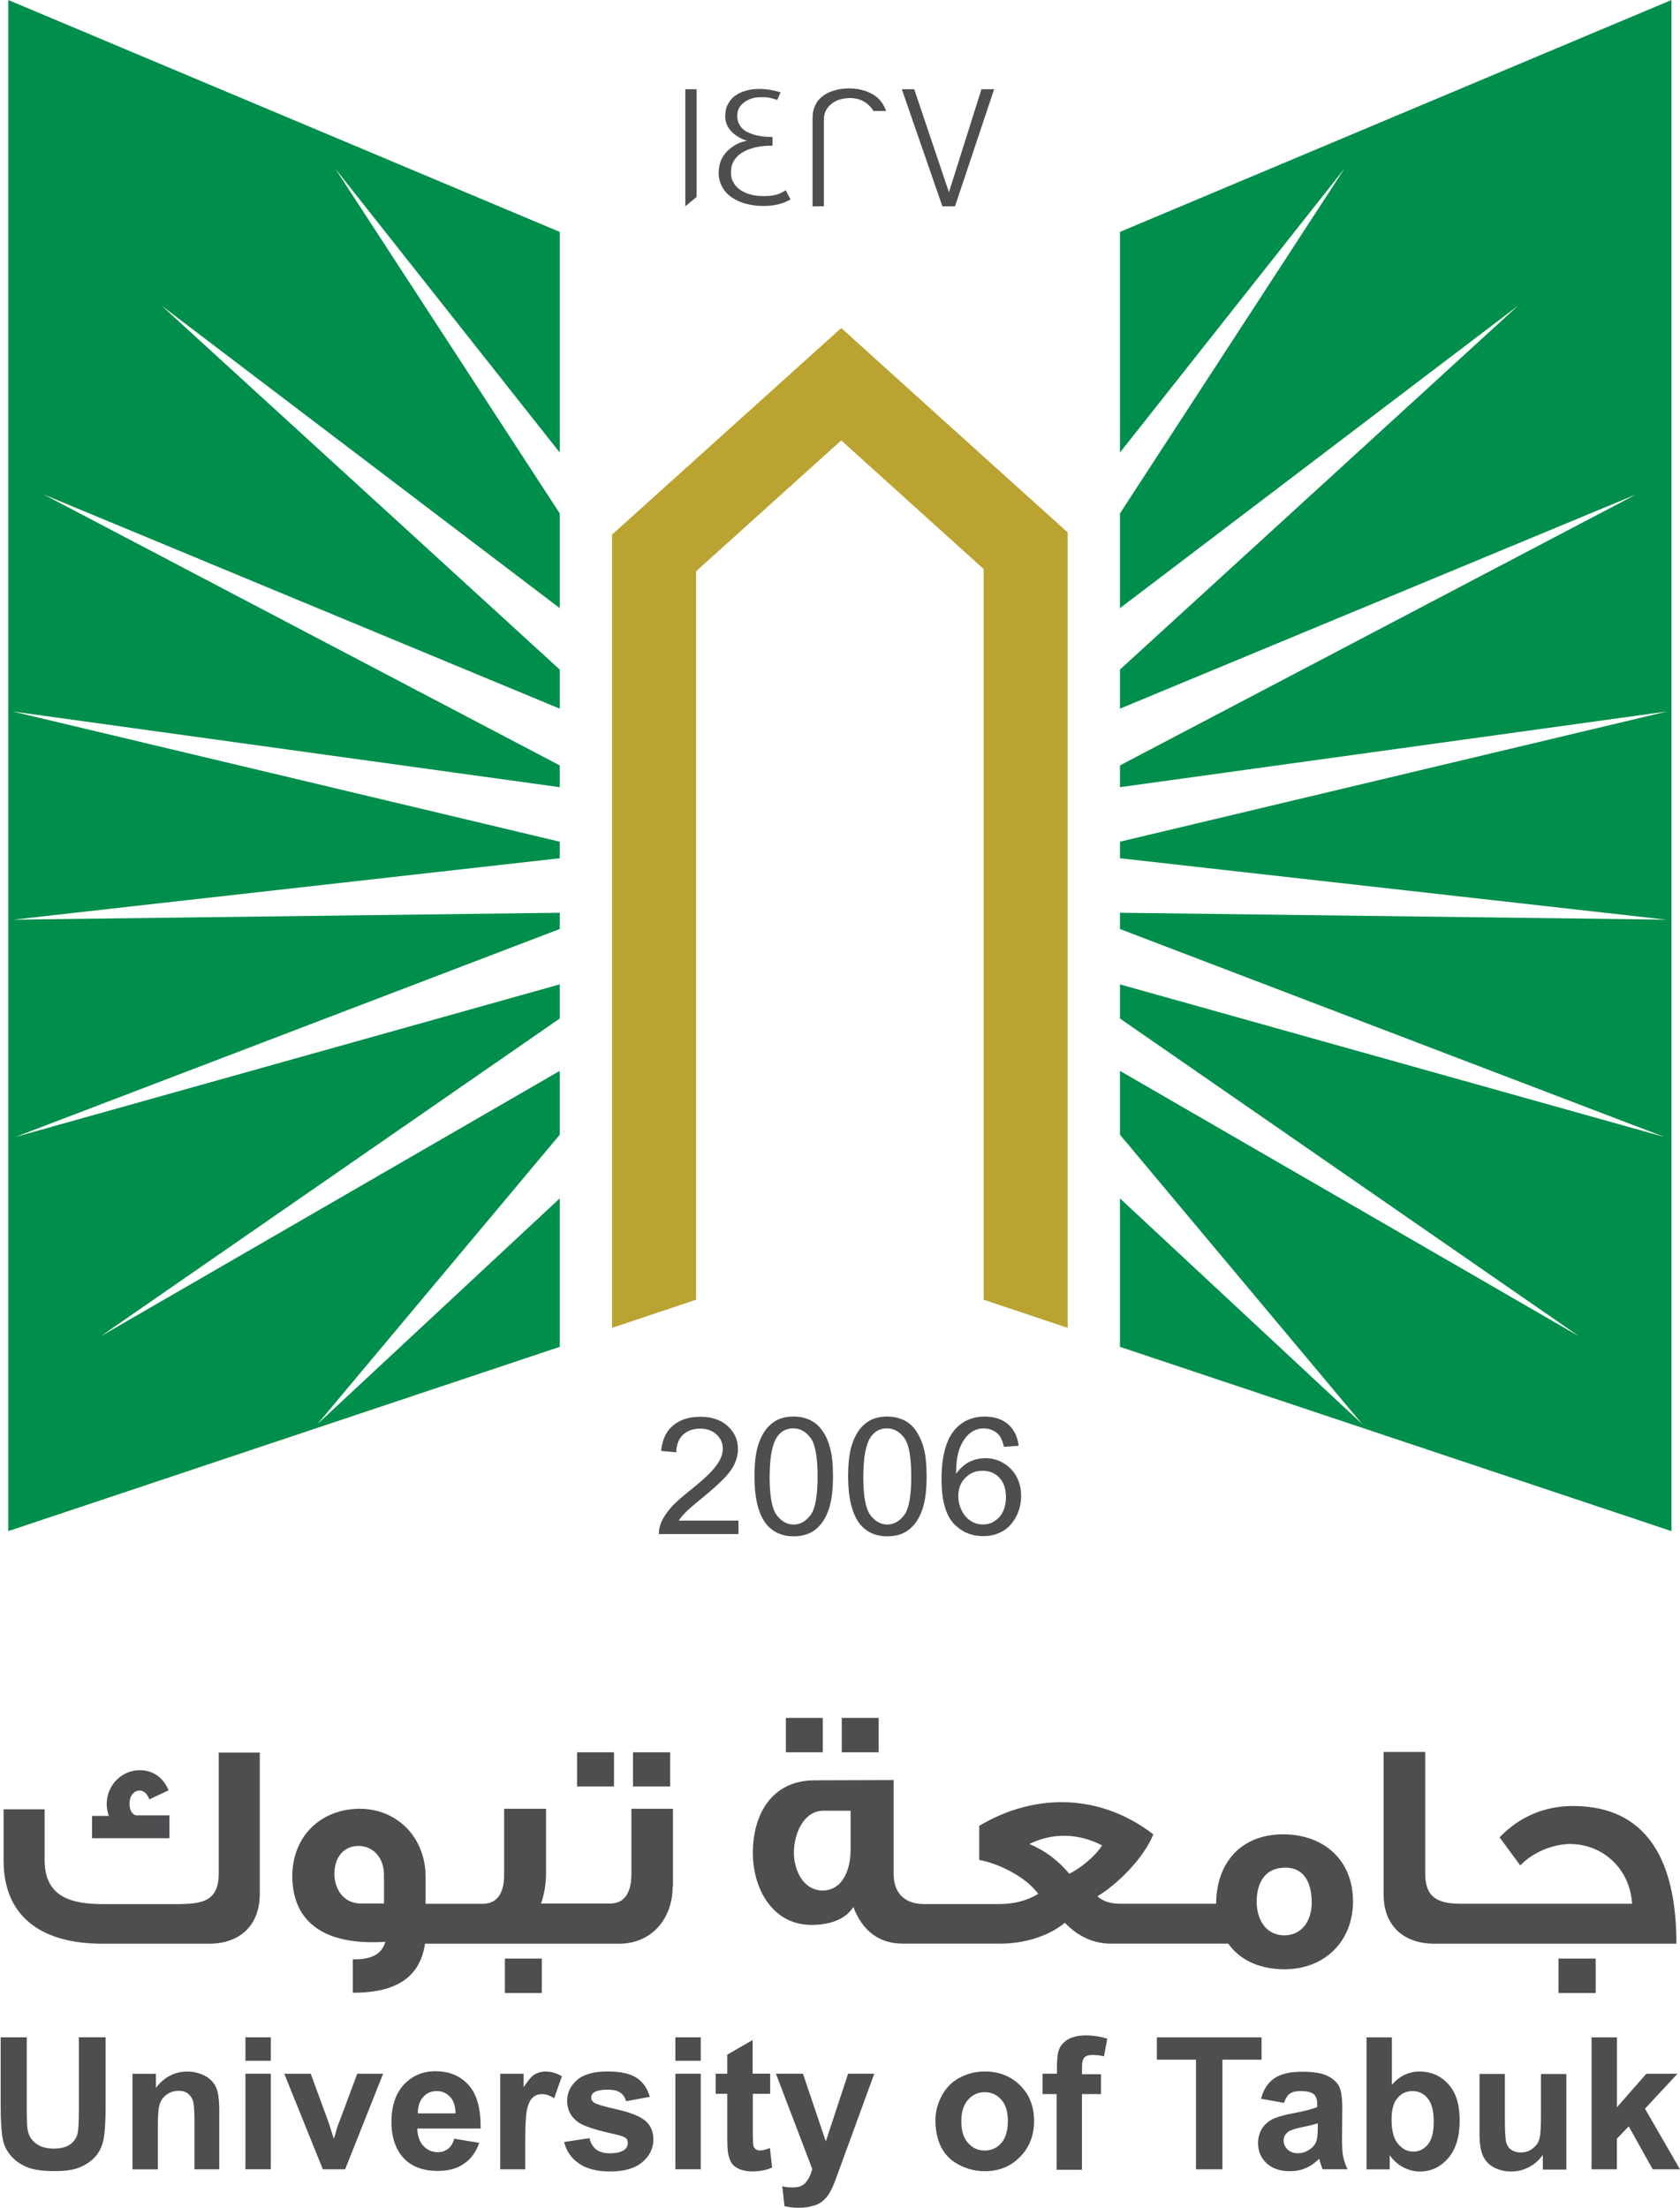
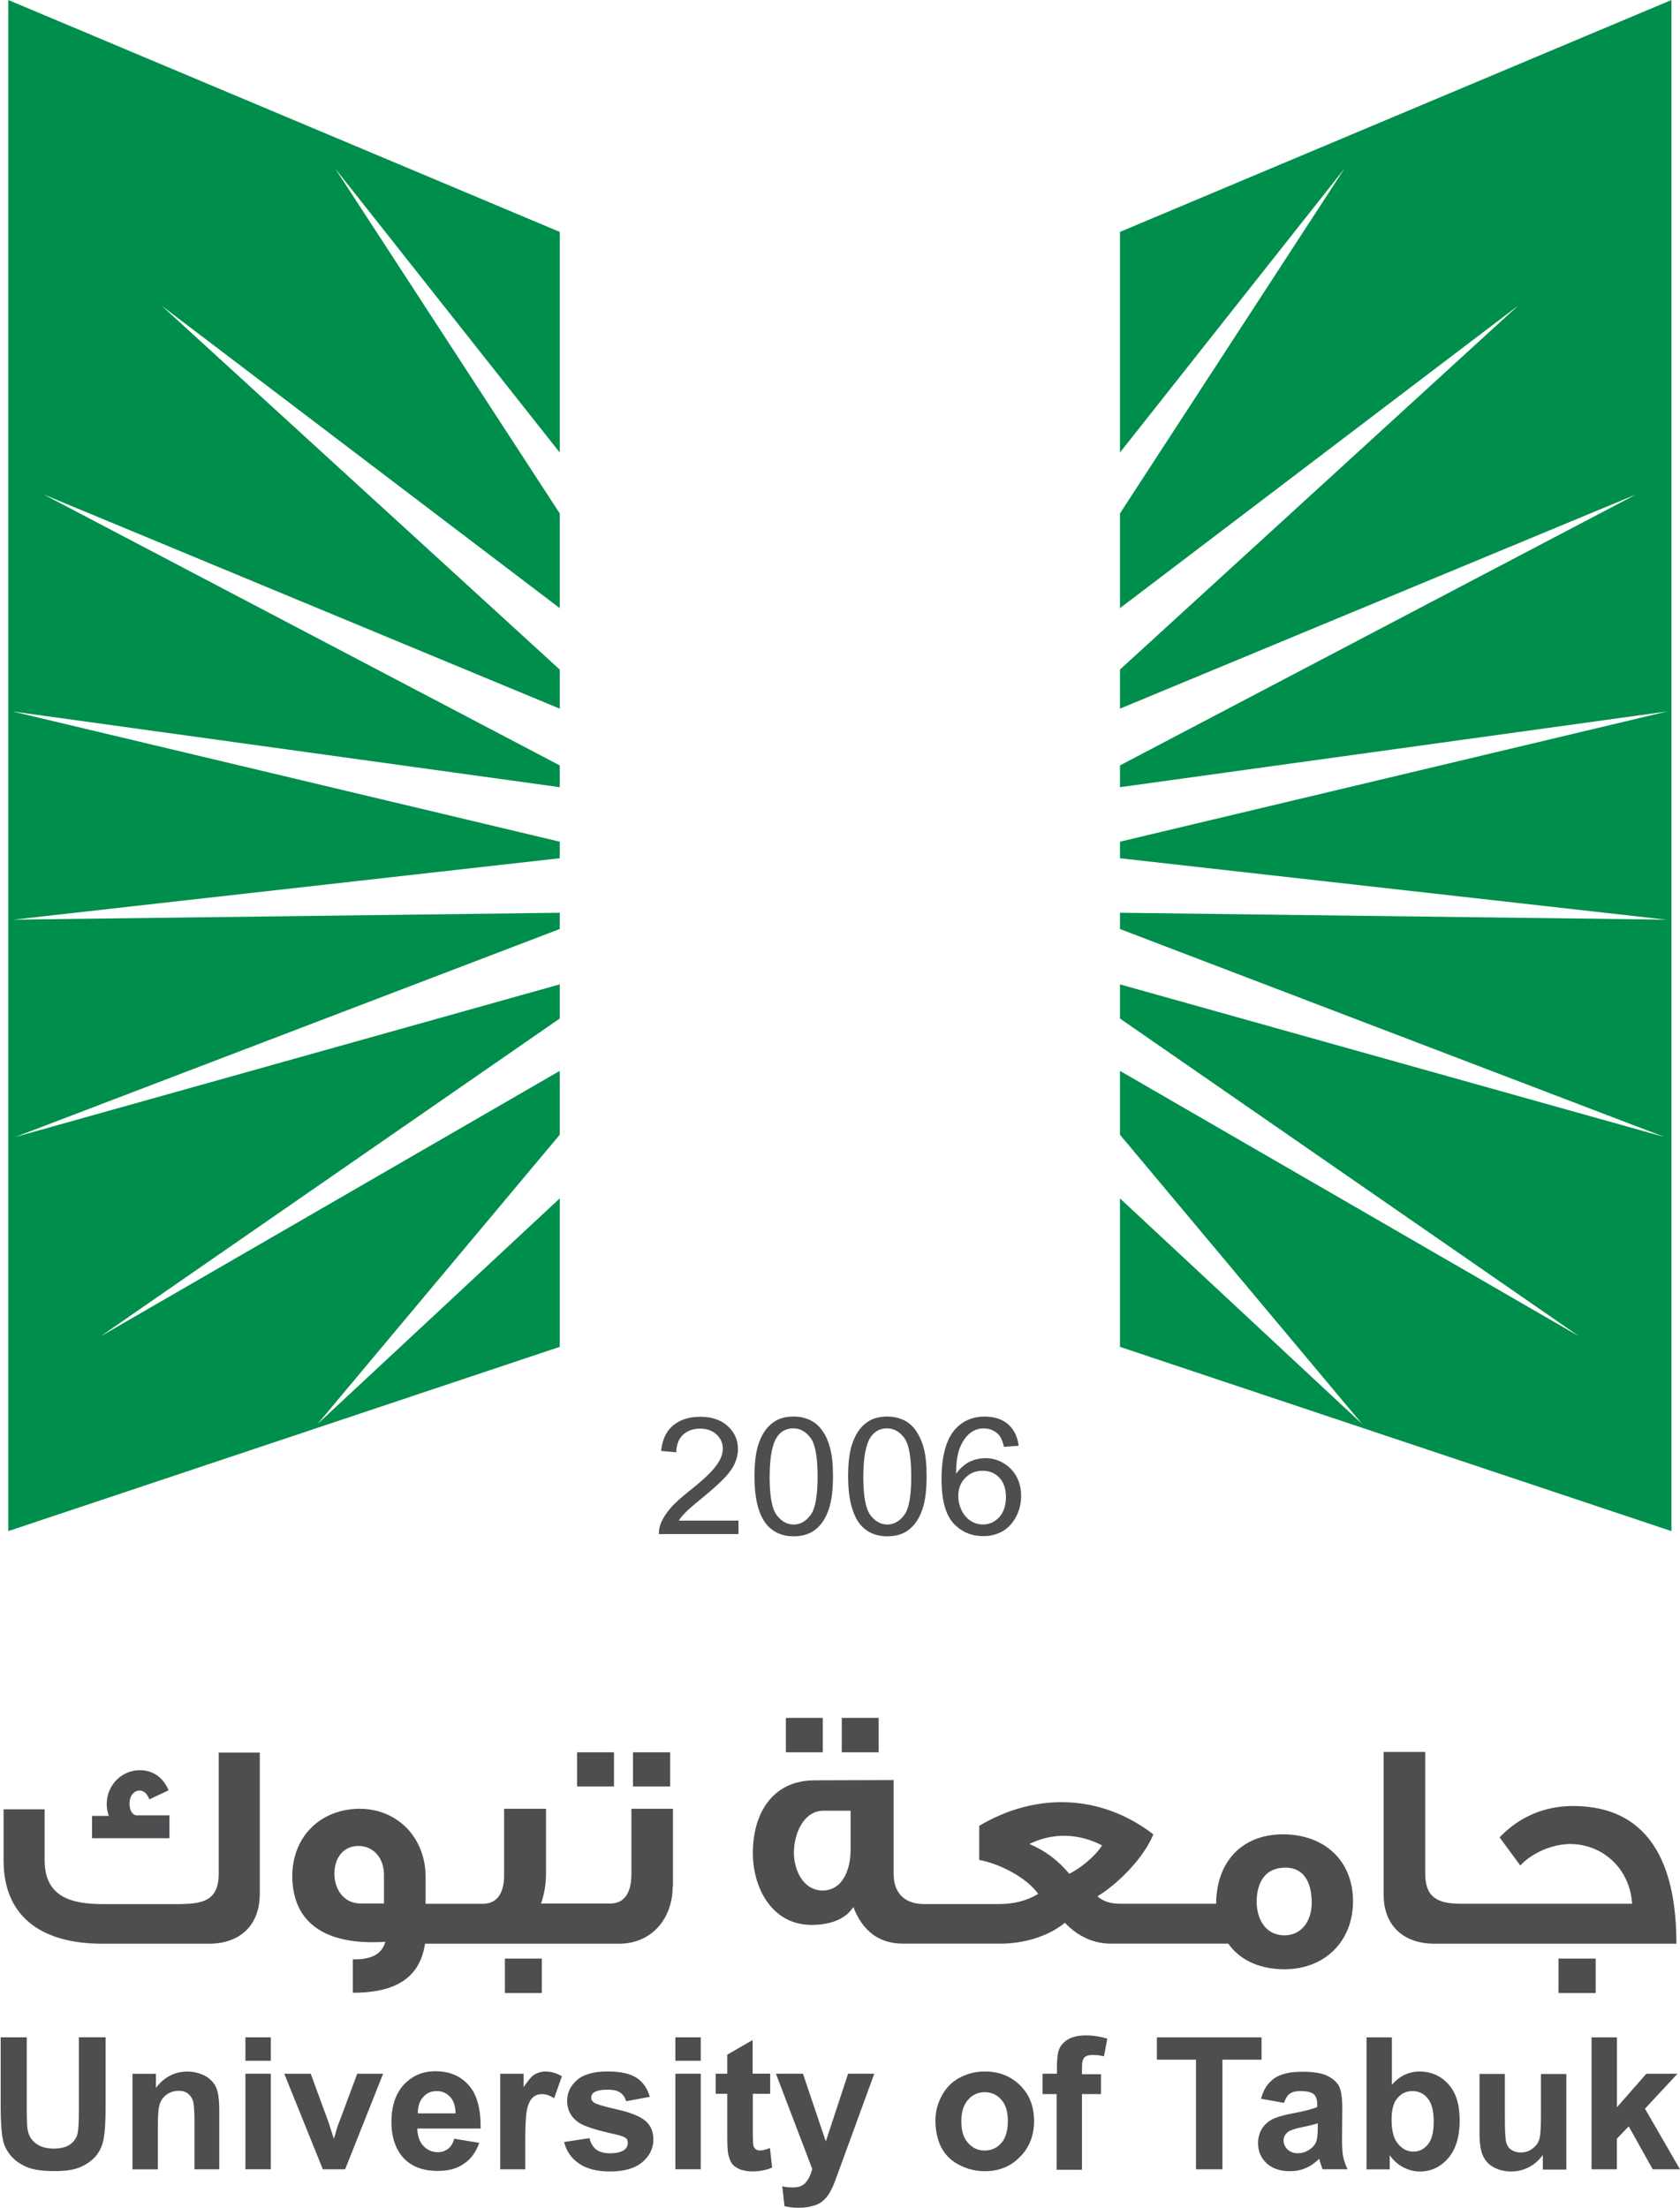
<svg xmlns="http://www.w3.org/2000/svg" id="Layer_1" data-name="Layer 1" viewBox="0 0 389.56 512">
  <defs>
    <style>
      .cls-1, .cls-2, .cls-3 {
        fill-rule: evenodd;
      }

      .cls-1, .cls-2, .cls-3, .cls-4 {
        stroke-width: 0px;
      }

      .cls-1, .cls-4 {
        fill: #4e4d50;
      }

      .cls-2 {
        fill: #008e4c;
      }

      .cls-3 {
        fill: #baa331;
      }
    </style>
  </defs>
  <polygon class="cls-2" points="1.92 0 129.79 53.78 129.79 104.94 77.73 39.09 129.79 119.06 129.79 141.03 37.49 70.9 129.79 155.27 129.79 164.34 10.09 114.65 129.79 177.5 129.79 182.55 2.87 164.98 129.79 195.19 129.79 199.03 3.13 213.27 129.79 211.67 129.79 215.44 3.58 263.66 129.79 228.28 129.79 236.2 23.31 309.91 129.79 248.34 129.79 263.15 73.64 330.22 129.79 277.91 129.79 312.34 1.92 355.07 1.92 0" />
  <polygon class="cls-2" points="387.58 0 259.7 53.78 259.7 104.94 311.76 39.09 259.7 119.06 259.7 141.03 352 70.9 259.7 155.27 259.7 164.34 379.4 114.65 259.7 177.5 259.7 182.55 386.62 164.98 259.7 195.19 259.7 199.03 386.36 213.27 259.7 211.67 259.7 215.44 385.92 263.66 259.7 228.28 259.7 236.2 366.18 309.91 259.7 248.34 259.7 263.15 315.85 330.22 259.7 277.91 259.7 312.34 387.58 355.07 387.58 0" />
-   <polygon class="cls-3" points="247.57 123.47 228.09 105.9 195.07 76.07 141.92 123.98 141.92 307.93 161.41 301.41 161.41 132.47 195.07 102.13 228.09 131.96 228.09 301.41 247.57 307.93 247.57 123.47" />
  <path class="cls-1" d="M60.23,439.38c-.06,7.15-4.6,11.31-11.62,11.37h-24.91c-12.84,0-22.87-5.3-22.87-19.35v-11.82h9.52v11.82c0,8.56,6.26,10.16,13.48,10.16h17.76c5.24-.06,9.13-.64,9.13-7.09v-28.04h9.52v32.96h0ZM89.04,441.49v-6.71c0-3.58-2.11-6.64-5.94-6.71-3.7.06-5.56,3-5.56,6.45s2.04,6.83,5.94,6.9h5.56v.06ZM125.64,462.18h-8.56v-7.98h8.56v7.98ZM155.98,437.46c0,7.41-4.79,13.29-12.46,13.29h-44.97c-1.34,9.13-8.62,11.37-16.73,11.37v-7.73c3.19,0,6.51-.51,7.54-4.09-12.52.83-21.52-3.32-21.59-15.27.06-9.13,6.51-15.52,15.65-15.58,9.01.06,15.27,6.96,15.27,15.78v6.26h13.29c3.83,0,4.92-3.32,4.92-6.64v-15.39h9.71v15.01c0,2.36-.38,4.73-1.15,6.96h16.03c3.9,0,4.92-3.45,4.92-6.77v-15.2h9.64v18.01h-.06ZM142.37,414.28h-8.56v-7.92h8.56v7.92ZM155.4,414.28h-8.62v-7.92h8.62v7.92ZM197.24,428.97v-9.07h-6.32c-4.79.06-6.83,5.68-6.83,9.71s2.11,8.75,6.64,8.81c4.98-.06,6.51-5.37,6.51-9.45M190.79,406.36h-8.56v-7.98h8.56v7.98ZM203.75,406.36h-8.56v-7.98h8.56v7.98ZM255.55,427.94c-5.49-2.81-11.37-3-16.86-.32,3.77,1.6,6.58,3.77,9.26,6.9,2.55-1.21,6.07-4.09,7.6-6.58M304.16,441.29c0-4.09-1.34-8.18-6.13-8.18s-6.58,3.58-6.64,7.79c0,4.09,1.98,7.86,6.45,7.92,4.28-.06,6.32-3.7,6.32-7.54M313.74,440.97c-.06,9.33-6.58,15.65-15.84,15.71-5.11,0-10.03-1.66-13.09-5.94h-27.21c-4.15,0-7.86-1.85-10.67-4.85-4.02,3.32-9.84,4.85-15.01,4.85h-22.48c-5.49,0-9.39-2.81-11.56-8.5-2.11,3.26-6.13,4.15-9.77,4.15-9.2-.06-13.54-8.69-13.54-16.67,0-9.01,4.41-16.8,14.24-16.86l18.4-.06v21.72c0,4.47,2.55,7.03,7.03,7.03h17.56c3.13,0,6.26-.7,8.94-2.36-2.81-3.9-9.07-7.03-13.67-7.86v-7.92c13.09-7.79,28.17-7.41,40.37,1.98-2.17,5.37-8.11,11.43-12.97,14.37,1.41,1.28,3.32,1.72,5.17,1.72h22.36c.06-9.58,5.81-16.1,15.58-16.1,9.39.06,16.16,5.94,16.16,15.58M370.01,462.18h-8.62v-7.98h8.62v7.98ZM388.73,450.75h-56.27c-7.03-.06-11.62-4.22-11.62-11.37v-33.09h9.64v28.04c-.06,5.68,2.87,7.15,8.24,7.15h39.73c-.45-7.86-6.51-13.8-14.37-13.86-4.15.06-8.69,1.98-11.56,4.98-1.6-2.17-3.19-4.34-4.79-6.51,4.53-4.79,10.48-7.28,17.05-7.28,19.03.06,23.95,15.52,23.95,31.94M39.22,426.28h-17.88v-5.17h3.9c-1.85-5.17,1.79-10.54,7.15-10.6,3.19,0,5.49,1.79,6.71,4.66l-4.47,2.11c-1.21-3.39-4.6-2.24-4.6.89,0,1.09.26,2.43,1.47,2.81h7.79v5.3h-.06Z" />
-   <path class="cls-4" d="M209.12,20.69l9.39,27.15h2.94l9.07-27.15h-2.94l-7.54,23.89-8.05-23.89h-2.87ZM188.42,47.84h2.62v-20.18c0-.77.19-1.47.51-2.11.32-.57.77-1.09,1.34-1.53s1.21-.77,1.92-.96,1.53-.32,2.3-.32c.83,0,1.6.13,2.3.38.7.26,1.34.64,1.85,1.09s.96.96,1.28,1.53h2.94c-.38-1.09-.96-2.04-1.72-2.81s-1.79-1.34-2.94-1.79c-1.15-.38-2.43-.64-3.83-.64-1.21,0-2.36.13-3.39.45-1.02.26-1.98.7-2.75,1.28-.77.57-1.41,1.28-1.79,2.17-.45.89-.64,1.85-.64,3v20.44h0ZM183.31,46.24c-.83.51-1.85.89-2.87,1.15-1.09.26-2.24.38-3.45.38-1.41,0-2.75-.19-3.96-.51-1.28-.32-2.36-.83-3.32-1.47s-1.72-1.47-2.24-2.43-.83-2.04-.83-3.32c0-.96.19-1.92.51-2.75s.83-1.53,1.41-2.17c.64-.64,1.34-1.15,2.11-1.6.83-.45,1.66-.7,2.55-.89-.51-.13-1.02-.32-1.6-.64s-1.15-.7-1.66-1.15c-.51-.45-.96-1.02-1.28-1.66s-.51-1.41-.51-2.17c0-1.15.19-2.11.64-2.87.45-.83.96-1.47,1.72-1.98.7-.51,1.53-.89,2.49-1.15.96-.26,1.98-.38,3-.38.83,0,1.66.06,2.49.19s1.66.32,2.49.57l-.77,1.79c-.57-.19-1.21-.38-1.79-.51-.64-.13-1.21-.13-1.85-.13-.77,0-1.47.06-2.11.26-.7.19-1.28.45-1.79.83s-.96.83-1.28,1.34-.45,1.21-.45,1.92c0,.96.26,1.72.7,2.36s1.09,1.15,1.85,1.47c.77.38,1.6.64,2.49.77.89.19,1.79.26,2.62.26h.51v2.04h-.45c-.83,0-1.66.06-2.55.19s-1.66.38-2.49.64c-.77.32-1.53.7-2.11,1.15-.64.51-1.15,1.09-1.47,1.72-.38.7-.57,1.47-.57,2.43s.19,1.79.64,2.49c.38.7.96,1.28,1.66,1.72s1.53.83,2.43,1.02c.89.26,1.85.32,2.87.32.96,0,1.85-.06,2.68-.26.83-.19,1.66-.57,2.43-1.09l1.09,2.11ZM161.53,20.69h-2.62v27.15l2.62-2.17v-24.97Z" />
  <path class="cls-4" d="M369.05,503.06v-30.59h5.88v16.22l6.83-7.79h7.22l-7.54,8.11,8.11,14.05h-6.32l-5.56-9.96-2.75,2.87v7.09h-5.88ZM357.75,503.06v-3.32c-.83,1.15-1.85,2.11-3.19,2.81-1.34.7-2.68,1.02-4.15,1.02s-2.81-.32-4.02-.96c-1.21-.64-2.04-1.6-2.55-2.75-.51-1.21-.77-2.81-.77-4.92v-13.99h5.88v10.16c0,3.13.13,5.05.32,5.75s.57,1.28,1.15,1.66c.57.38,1.28.64,2.17.64,1.02,0,1.92-.26,2.68-.83.77-.57,1.34-1.21,1.6-2.04.32-.83.45-2.81.45-6v-9.33h5.88v22.16h-5.43v-.06ZM322.68,491.5c0,2.3.38,3.96,1.09,5.11,1.02,1.53,2.36,2.36,4.02,2.36,1.28,0,2.36-.57,3.32-1.66.89-1.09,1.34-2.87,1.34-5.24,0-2.55-.45-4.34-1.41-5.49-.89-1.09-2.11-1.66-3.51-1.66s-2.55.51-3.51,1.66c-.89,1.02-1.34,2.68-1.34,4.92M316.87,503.06v-30.59h5.88v10.99c1.79-2.04,3.96-3.07,6.39-3.07,2.68,0,4.92.96,6.71,2.94s2.62,4.73,2.62,8.43-.89,6.71-2.68,8.75-3.96,3.07-6.58,3.07c-1.28,0-2.49-.32-3.77-.96-1.21-.64-2.3-1.53-3.19-2.81v3.26h-5.37ZM305.56,492.39c-.77.26-1.92.57-3.58.89-1.6.32-2.68.7-3.19,1.02-.77.57-1.15,1.21-1.15,2.04s.32,1.53.89,2.11c.64.57,1.41.89,2.36.89,1.09,0,2.04-.32,3-1.02.7-.51,1.15-1.15,1.41-1.92.13-.51.26-1.47.26-2.87v-1.15h0ZM297.71,487.66l-5.3-.96c.57-2.17,1.6-3.7,3.07-4.73,1.47-1.02,3.64-1.53,6.51-1.53,2.62,0,4.53.32,5.81.96s2.17,1.41,2.68,2.36.77,2.68.77,5.24l-.06,6.83c0,1.92.06,3.39.26,4.28.19.89.51,1.92,1.02,2.94h-5.81c-.13-.38-.32-.96-.57-1.72-.06-.32-.19-.57-.19-.7-1.02.96-2.04,1.72-3.19,2.17-1.15.51-2.36.7-3.64.7-2.3,0-4.09-.64-5.37-1.85-1.34-1.21-1.98-2.81-1.98-4.66,0-1.28.32-2.36.89-3.32s1.47-1.72,2.49-2.24c1.09-.51,2.62-.96,4.66-1.34,2.75-.51,4.66-1.02,5.68-1.47v-.57c0-1.15-.26-1.92-.83-2.43-.57-.45-1.6-.7-3.13-.7-1.02,0-1.85.19-2.43.64-.51.32-.96,1.09-1.34,2.11M277.33,503.06v-25.42h-9.07v-5.17h24.27v5.17h-9.07v25.42h-6.13ZM241.82,480.89h3.26v-1.66c0-1.85.19-3.26.57-4.15.38-.89,1.15-1.66,2.17-2.24,1.09-.57,2.43-.83,4.02-.83s3.32.26,4.92.77l-.77,4.09c-.96-.26-1.85-.32-2.68-.32s-1.47.19-1.85.57-.57,1.15-.57,2.3v1.6h4.41v4.6h-4.41v17.56h-5.88v-17.56h-3.26v-4.73h.06ZM222.91,491.94c0,2.17.51,3.9,1.6,5.05,1.02,1.15,2.3,1.72,3.83,1.72s2.81-.57,3.83-1.72c1.02-1.15,1.53-2.87,1.53-5.11s-.51-3.83-1.53-4.98c-1.02-1.15-2.3-1.72-3.83-1.72s-2.81.57-3.83,1.72c-1.09,1.21-1.6,2.87-1.6,5.05M216.91,491.62c0-1.92.51-3.83,1.47-5.62.96-1.79,2.3-3.19,4.09-4.15,1.79-.96,3.7-1.47,5.88-1.47,3.32,0,6.07,1.09,8.24,3.26,2.17,2.17,3.19,4.92,3.19,8.24s-1.09,6.13-3.26,8.3c-2.17,2.24-4.85,3.32-8.18,3.32-2.04,0-3.96-.45-5.81-1.41-1.85-.89-3.26-2.24-4.22-4.02-.89-1.72-1.41-3.9-1.41-6.45M179.93,480.89h6.26l5.3,15.71,5.17-15.71h6.07l-7.79,21.33-1.41,3.83c-.51,1.28-1.02,2.3-1.47,2.94-.45.7-1.02,1.21-1.6,1.66-.57.45-1.34.77-2.24.96-.89.26-1.85.38-3,.38s-2.24-.13-3.32-.38l-.51-4.6c.89.19,1.72.26,2.49.26,1.34,0,2.36-.38,3-1.21.64-.77,1.15-1.79,1.47-3.07l-8.43-22.1ZM178.59,480.89v4.66h-4.02v8.94c0,1.79.06,2.87.13,3.13.06.32.26.51.51.77.26.19.57.32.96.32.57,0,1.34-.19,2.36-.57l.51,4.53c-1.34.57-2.87.89-4.66.89-1.02,0-1.98-.19-2.87-.51-.83-.38-1.47-.83-1.85-1.41s-.64-1.34-.83-2.3c-.13-.7-.19-2.04-.19-4.15v-9.64h-2.68v-4.66h2.68v-4.41l5.88-3.39v7.79h4.09ZM156.61,480.89h5.88v22.16h-5.88v-22.16ZM156.61,472.46h5.88v5.43h-5.88v-5.43ZM130.81,496.73l5.88-.89c.26,1.15.77,1.98,1.53,2.62.77.57,1.85.89,3.19.89,1.53,0,2.68-.26,3.39-.83.51-.38.77-.89.77-1.6,0-.45-.13-.83-.45-1.09s-.96-.51-1.98-.77c-4.73-1.02-7.73-1.98-9.01-2.87-1.72-1.21-2.62-2.87-2.62-4.98,0-1.92.77-3.51,2.3-4.85s3.9-1.98,7.03-1.98,5.3.51,6.77,1.47c1.47.96,2.49,2.43,3.07,4.41l-5.49,1.02c-.26-.89-.7-1.53-1.34-1.98-.64-.45-1.6-.7-2.81-.7-1.53,0-2.62.19-3.32.64-.45.32-.64.7-.64,1.21,0,.45.19.77.57,1.09.51.38,2.36.96,5.49,1.66s5.3,1.6,6.51,2.62c1.21,1.02,1.85,2.49,1.85,4.34,0,2.04-.83,3.77-2.55,5.24-1.72,1.47-4.22,2.17-7.54,2.17-3,0-5.43-.64-7.15-1.85-1.79-1.21-2.94-2.87-3.45-4.98M121.87,503.06h-5.88v-22.16h5.43v3.13c.96-1.47,1.79-2.49,2.49-2.94.77-.45,1.6-.7,2.55-.7,1.34,0,2.62.38,3.83,1.09l-1.79,5.11c-.96-.64-1.92-.96-2.75-.96s-1.53.19-2.11.7c-.57.45-1.02,1.28-1.34,2.43-.32,1.21-.51,3.64-.51,7.41v6.9h.06ZM105.64,490.09c-.06-1.72-.45-3-1.28-3.83-.83-.89-1.85-1.34-3.07-1.34-1.28,0-2.36.45-3.19,1.41-.83.89-1.21,2.17-1.21,3.77h8.75ZM105.33,495.97l5.81.96c-.77,2.11-1.92,3.77-3.58,4.85-1.6,1.15-3.64,1.66-6.07,1.66-3.83,0-6.71-1.28-8.56-3.77-1.47-2.04-2.17-4.53-2.17-7.6,0-3.64.96-6.51,2.87-8.62,1.92-2.04,4.34-3.13,7.28-3.13,3.32,0,5.88,1.09,7.79,3.26,1.92,2.17,2.81,5.49,2.75,10.03h-14.69c.06,1.72.51,3.07,1.41,4.02.89.96,2.04,1.47,3.39,1.47.89,0,1.66-.26,2.3-.77.64-.45,1.15-1.21,1.47-2.36M74.86,503.06l-8.94-22.16h6.13l4.15,11.31,1.21,3.77c.32-.96.51-1.6.57-1.92.19-.64.38-1.28.64-1.85l4.22-11.31h6l-8.81,22.16h-5.17ZM56.91,480.89h5.88v22.16h-5.88v-22.16ZM56.91,472.46h5.88v5.43h-5.88v-5.43ZM50.97,503.06h-5.88v-11.31c0-2.36-.13-3.96-.38-4.66s-.64-1.21-1.21-1.66c-.57-.38-1.21-.57-2.04-.57-1.02,0-1.92.26-2.75.83-.83.57-1.34,1.28-1.66,2.24-.32.89-.45,2.62-.45,5.11v10.03h-5.88v-22.16h5.43v3.26c1.92-2.49,4.34-3.77,7.28-3.77,1.28,0,2.49.26,3.51.7,1.09.45,1.85,1.09,2.43,1.79s.96,1.53,1.15,2.49c.19.89.32,2.24.32,3.96v13.73h.13ZM0,472.46h6.2v16.54c0,2.62.06,4.34.26,5.11.26,1.28.89,2.24,1.92,3s2.36,1.15,4.09,1.15,3.07-.38,3.96-1.09c.89-.7,1.41-1.6,1.6-2.62s.26-2.75.26-5.17v-16.93h6.2v16.03c0,3.64-.19,6.26-.51,7.79s-.96,2.81-1.85,3.83-2.11,1.85-3.58,2.49c-1.53.64-3.45.89-5.88.89-2.94,0-5.11-.32-6.64-1.02s-2.68-1.53-3.58-2.62c-.89-1.09-1.47-2.24-1.72-3.39-.38-1.72-.57-4.34-.57-7.73v-16.29h-.13Z" />
  <path class="cls-4" d="M222.21,346.95c0,1.15.26,2.24.77,3.32.51,1.02,1.21,1.85,2.11,2.43.89.57,1.85.83,2.87.83,1.47,0,2.68-.57,3.77-1.72,1.02-1.15,1.53-2.68,1.53-4.66,0-1.85-.51-3.39-1.53-4.47-1.02-1.09-2.3-1.6-3.9-1.6s-2.87.51-3.96,1.6c-1.15,1.15-1.66,2.55-1.66,4.28M236.2,335.27l-3.39.26c-.32-1.28-.7-2.24-1.28-2.87-.96-.96-2.11-1.41-3.45-1.41-1.09,0-2.04.32-2.87.89-1.09.77-1.92,1.92-2.55,3.39-.64,1.47-.96,3.58-.96,6.26.83-1.21,1.85-2.11,3-2.75,1.21-.57,2.43-.89,3.77-.89,2.3,0,4.22.83,5.88,2.43,1.6,1.66,2.43,3.77,2.43,6.32,0,1.72-.38,3.32-1.15,4.79-.77,1.47-1.79,2.62-3.13,3.39-1.34.77-2.81,1.15-4.47,1.15-2.87,0-5.17-1.02-7.03-3.07-1.79-2.04-2.68-5.43-2.68-10.09,0-5.24,1.02-9.07,3-11.43,1.72-2.04,4.09-3.13,7.03-3.13,2.17,0,4.02.57,5.43,1.79,1.34,1.21,2.17,2.87,2.43,4.98M200.18,342.36c0,4.47.51,7.41,1.6,8.94,1.09,1.47,2.43,2.24,3.96,2.24s2.87-.77,3.96-2.24c1.09-1.47,1.6-4.47,1.6-8.88s-.51-7.47-1.6-8.94c-1.09-1.47-2.43-2.24-4.02-2.24s-2.81.64-3.77,1.98c-1.09,1.6-1.72,4.66-1.72,9.13M196.66,342.36c0-3.19.32-5.81,1.02-7.73.7-1.98,1.66-3.45,3-4.53,1.34-1.09,3-1.6,5.05-1.6,1.53,0,2.81.32,3.96.89s2.04,1.41,2.81,2.55c.7,1.09,1.34,2.43,1.72,4.02.45,1.6.64,3.7.64,6.45,0,3.19-.32,5.75-1.02,7.73-.7,1.98-1.66,3.45-3,4.53-1.34,1.09-3.07,1.6-5.11,1.6-2.68,0-4.79-.96-6.32-2.81-1.79-2.3-2.75-6-2.75-11.11M178.46,342.36c0,4.47.51,7.41,1.6,8.94,1.09,1.47,2.36,2.24,3.96,2.24s2.87-.77,3.96-2.24c1.09-1.47,1.6-4.47,1.6-8.88s-.51-7.47-1.6-8.94c-1.09-1.47-2.43-2.24-4.02-2.24s-2.87.64-3.77,1.98c-1.09,1.6-1.72,4.66-1.72,9.13M174.95,342.36c0-3.19.32-5.81,1.02-7.73.7-1.98,1.66-3.45,3-4.53,1.34-1.09,3-1.6,5.05-1.6,1.53,0,2.81.32,3.96.89,1.15.57,2.04,1.41,2.81,2.55.77,1.09,1.34,2.43,1.72,4.02.45,1.6.64,3.7.64,6.45,0,3.19-.32,5.75-1.02,7.73s-1.66,3.45-3,4.53c-1.34,1.09-3.07,1.6-5.11,1.6-2.68,0-4.79-.96-6.32-2.81-1.85-2.3-2.75-6-2.75-11.11M171.24,352.57v3.19h-18.46c0-.83.13-1.6.38-2.3.45-1.21,1.21-2.43,2.24-3.64s2.55-2.55,4.47-4.09c3.07-2.43,5.11-4.34,6.13-5.75,1.09-1.41,1.6-2.75,1.6-4.02,0-1.34-.51-2.43-1.47-3.32s-2.24-1.34-3.83-1.34-3,.51-3.96,1.47c-1.02.96-1.47,2.3-1.53,4.02l-3.51-.32c.26-2.55,1.15-4.53,2.75-5.88,1.6-1.34,3.7-2.04,6.32-2.04s4.79.7,6.39,2.17c1.6,1.47,2.36,3.26,2.36,5.37,0,1.09-.26,2.17-.7,3.19-.45,1.02-1.21,2.17-2.3,3.32-1.09,1.15-2.81,2.75-5.3,4.79-2.04,1.66-3.39,2.81-3.96,3.45-.57.57-1.09,1.21-1.47,1.79h13.86v-.06Z" />
</svg>